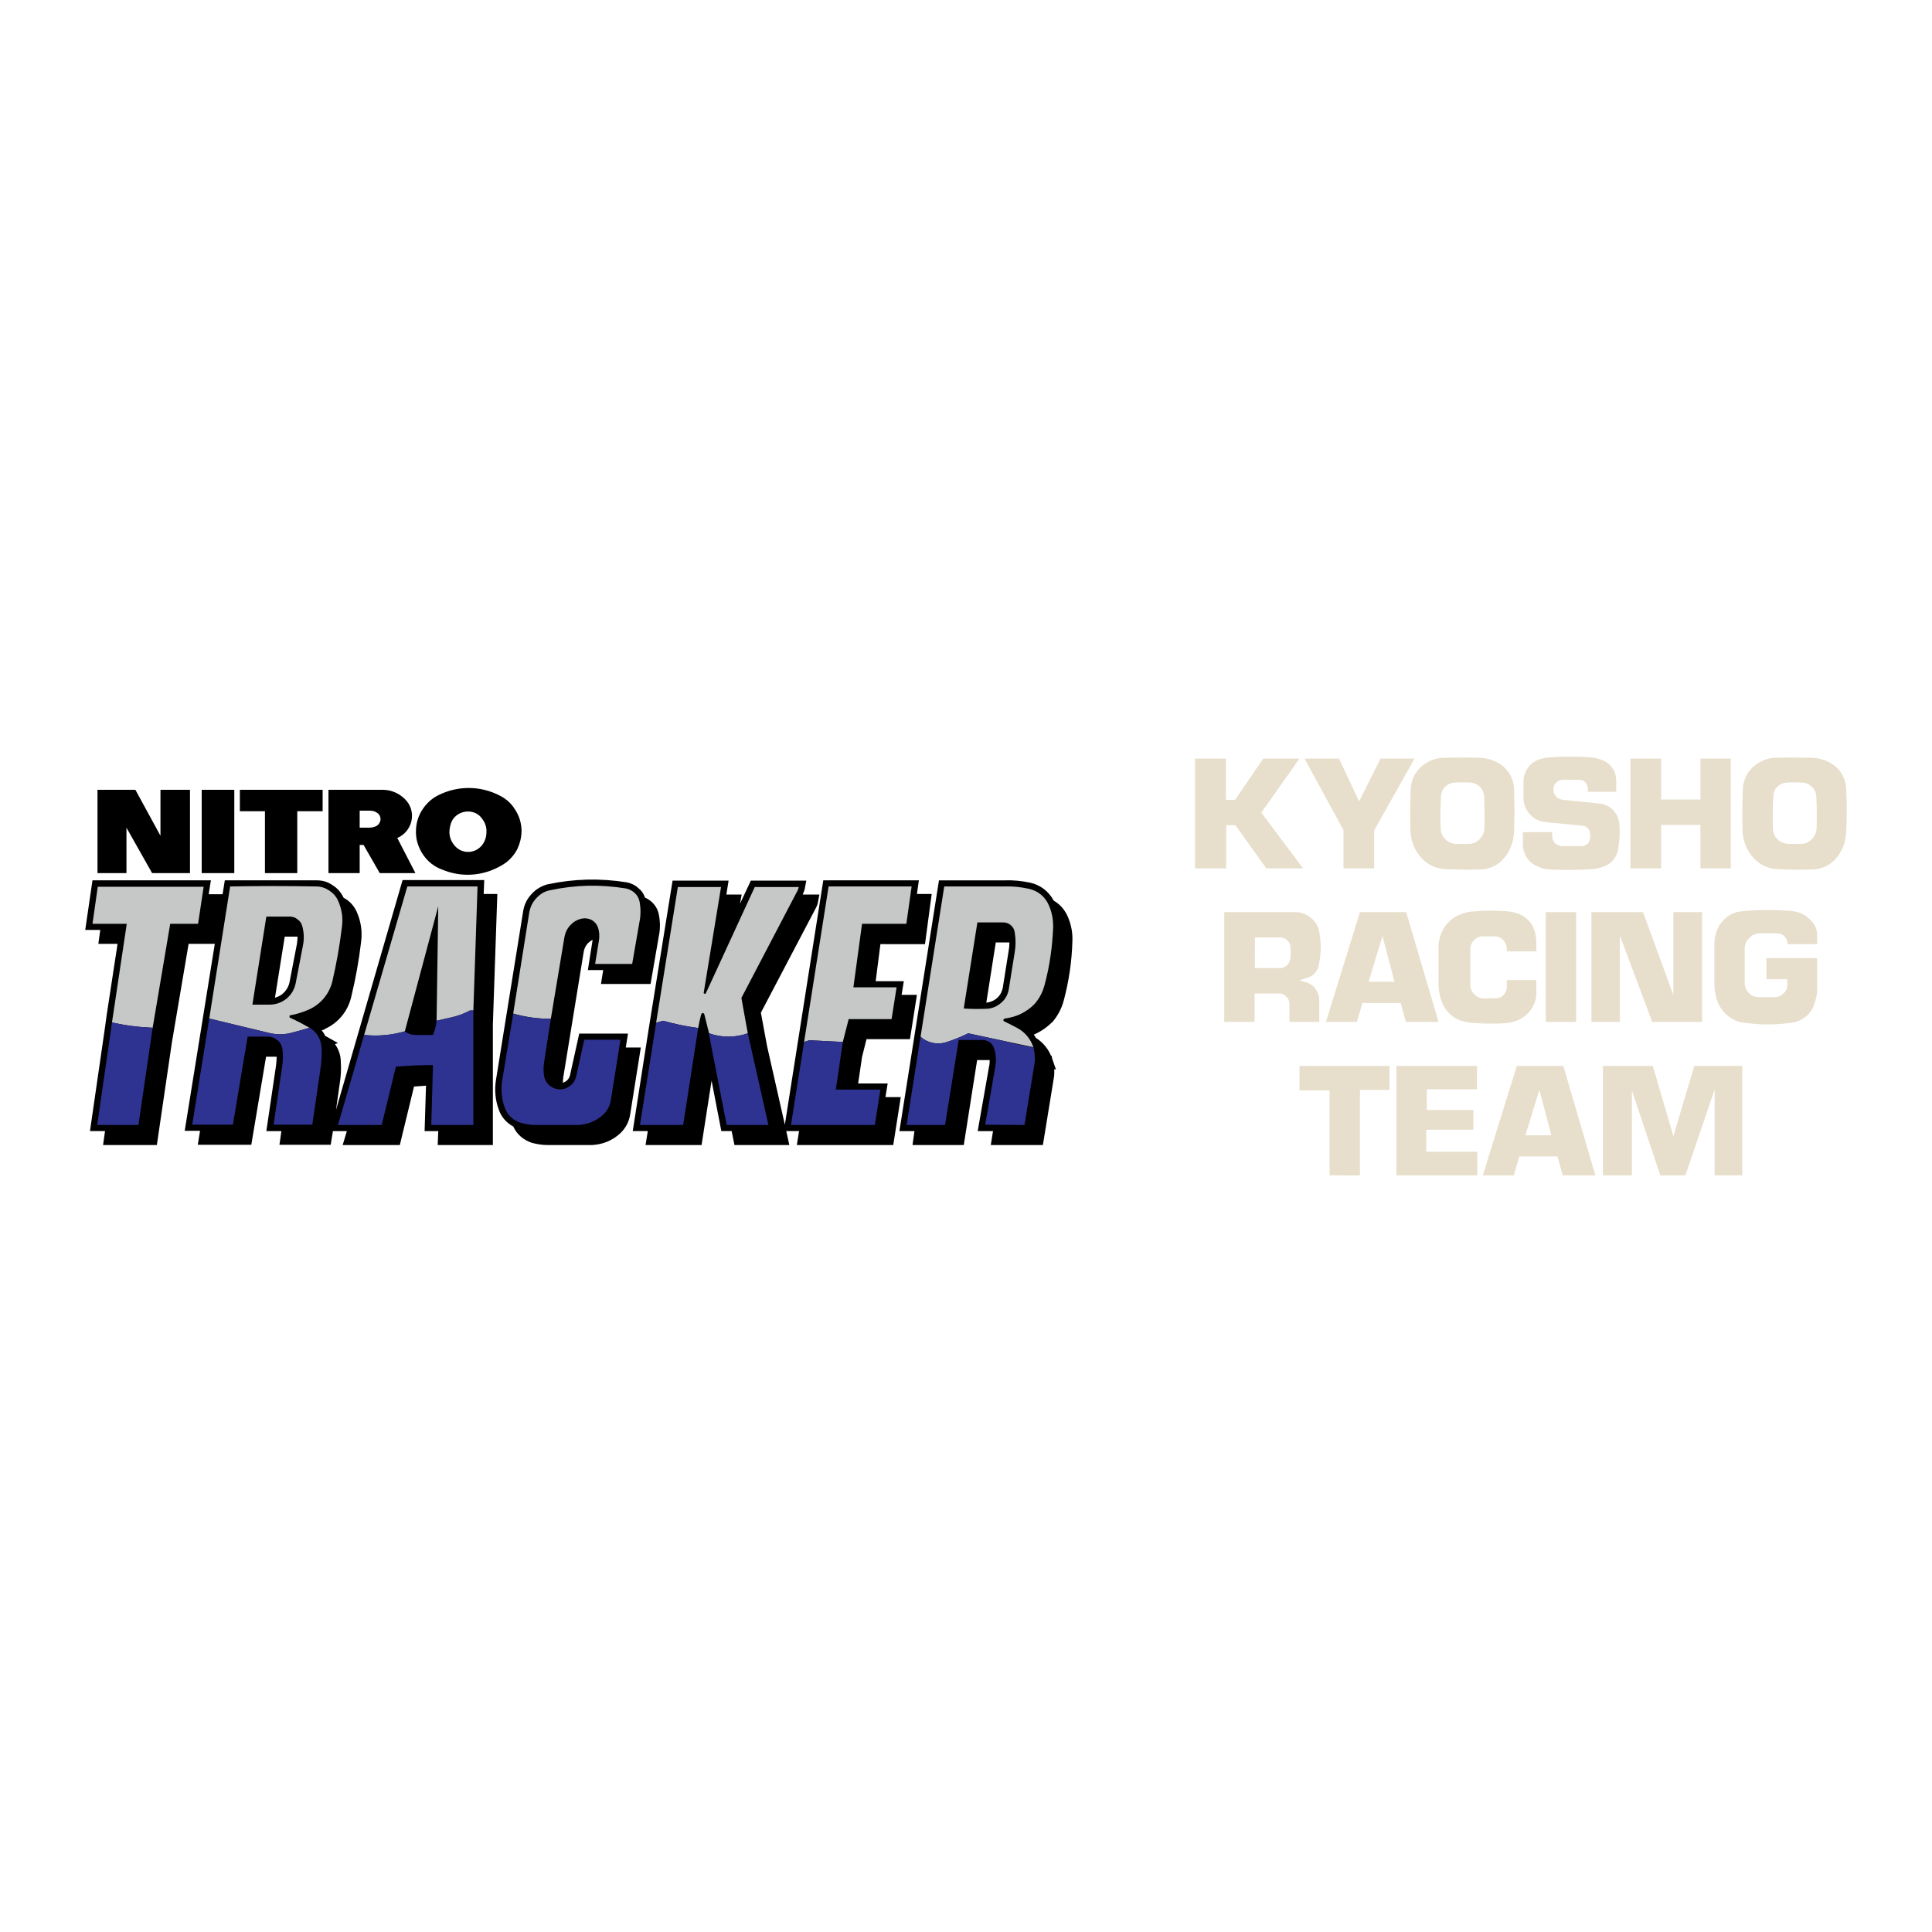
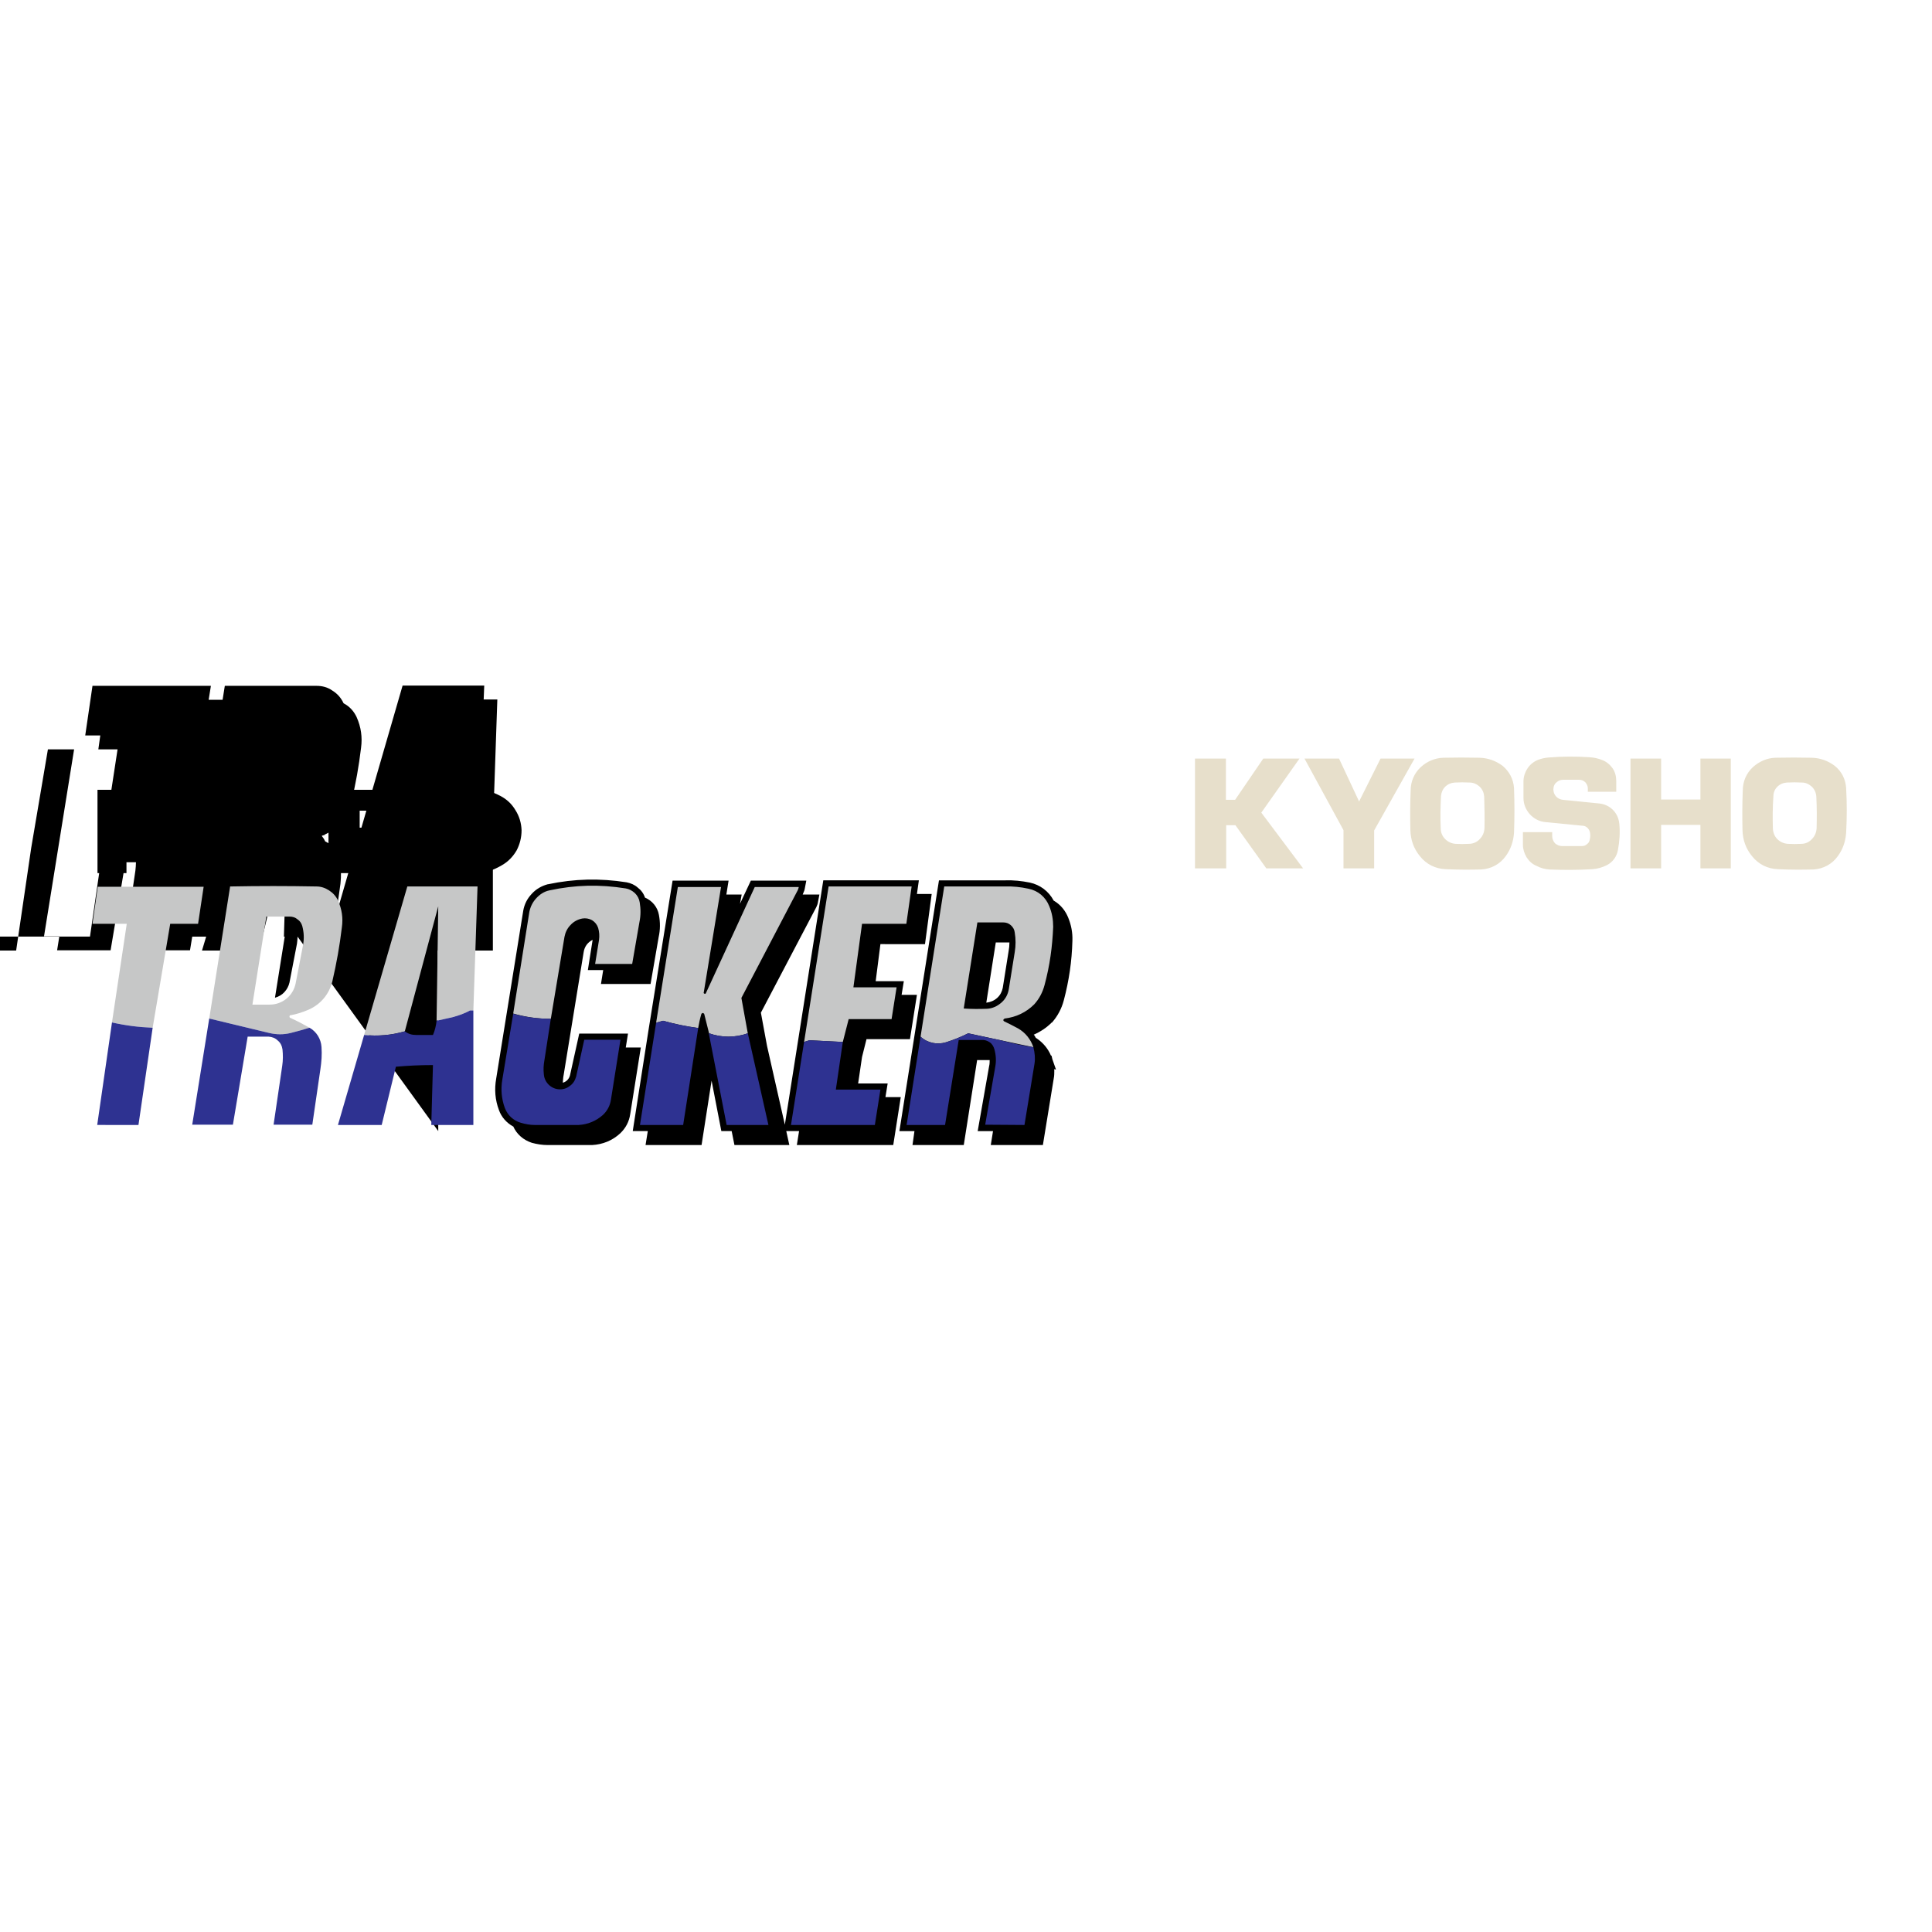
<svg xmlns="http://www.w3.org/2000/svg" version="1.0" id="Layer_1" x="0px" y="0px" width="192.756px" height="192.756px" viewBox="0 0 192.756 192.756" enable-background="new 0 0 192.756 192.756" xml:space="preserve">
  <g>
-     <polygon fill-rule="evenodd" clip-rule="evenodd" fill="#FFFFFF" points="0,0 192.756,0 192.756,192.756 0,192.756 0,0  " />
    <path fill-rule="evenodd" clip-rule="evenodd" d="M9.727,87.109v-8.312h3.781l2.502,4.586v-4.586h2.946v8.312h-3.78l-2.558-4.531   v4.531H9.727L9.727,87.109z M20.124,87.109v-8.312h3.252v8.312H20.124L20.124,87.109z M23.932,78.797h8.256v2.14h-2.53v6.171   h-3.224v-6.171h-2.502V78.797L23.932,78.797z M35.885,82.578h0.917c0.278,0,0.528-0.056,0.75-0.167   c0.25-0.139,0.389-0.389,0.417-0.64c0-0.278-0.111-0.528-0.333-0.667c-0.223-0.167-0.473-0.223-0.75-0.223h-1.001V82.578   L35.885,82.578z M32.772,87.109v-8.312h5.393c0.861,0,1.64,0.333,2.251,0.945c0.556,0.556,0.806,1.334,0.64,2.14   c-0.167,0.778-0.695,1.417-1.418,1.724l1.807,3.502h-3.559l-1.612-2.808h-0.389v2.808H32.772L32.772,87.109z M45.114,81.855   c-0.194,0.389-0.278,0.806-0.278,1.251c0.028,0.417,0.167,0.806,0.445,1.167c0.333,0.445,0.834,0.723,1.417,0.723   c0.556,0,1.057-0.25,1.418-0.695c0.278-0.389,0.417-0.806,0.417-1.279c0.028-0.473-0.111-0.89-0.389-1.279   c-0.333-0.528-0.917-0.806-1.529-0.778C45.976,80.994,45.42,81.327,45.114,81.855L45.114,81.855z M44.086,86.748   c-0.75-0.278-1.362-0.75-1.834-1.418c-0.445-0.639-0.723-1.39-0.751-2.168c-0.027-0.806,0.139-1.557,0.556-2.252   c0.417-0.695,0.973-1.223,1.696-1.584c1.974-0.973,4.225-0.945,6.171,0.083c0.64,0.334,1.14,0.806,1.501,1.418   c0.389,0.611,0.584,1.278,0.612,2.001c0,0.723-0.167,1.39-0.5,2.029c-0.362,0.611-0.834,1.112-1.474,1.473   C48.228,87.415,46.06,87.582,44.086,86.748L44.086,86.748z" />
-     <path fill-rule="evenodd" clip-rule="evenodd" d="M29.687,93.447h-1.279l-0.973,6.088h0.028c0.361-0.111,0.667-0.279,0.917-0.557   s0.417-0.584,0.5-0.945l0.75-3.891C29.658,93.892,29.687,93.697,29.687,93.447L29.687,93.447z M43.725,112.85h-1.362l0.139-4.531   l-1.195,0.084l-1.418,5.838h-5.699l0.417-1.391h-1.39l-0.223,1.363h-5.115l0.195-1.363h-1.501l0.973-6.588   c0.028-0.277,0.056-0.557,0.056-0.834h-1.057l-1.473,8.785h-5.337l0.223-1.391h-1.529l3.002-18.653h-2.613l-1.668,9.84   l-1.501,10.23h-5.365l0.194-1.391H8.977l1.501-10.369l0,0l0.167-1.223l0,0l1.084-7.088H9.811l0.195-1.39H8.504l0.723-4.948h11.814   l-0.223,1.39h1.39l0.222-1.39h9.146c0.583,0,1.112,0.139,1.584,0.473c0.5,0.306,0.862,0.723,1.112,1.251l0.028,0.028   c0.584,0.306,1.001,0.778,1.279,1.362c0.445,1.001,0.584,2.002,0.445,3.058c-0.223,1.862-0.528,3.585-0.973,5.421   c-0.333,1.473-1.307,2.641-2.668,3.252l0.028,0.027l-0.306,0.084l0.028,0.057c0.111,0.139,0.223,0.305,0.306,0.5l1.278,0.723   l-0.306,0.111l0.028,0.027c0.333,0.473,0.528,1,0.556,1.584c0.056,0.834,0.028,1.557-0.111,2.391l-0.361,2.559l6.644-22.935h8.145   l-0.055,1.39h1.362l-0.445,13.009v12.037h-5.504L43.725,112.85L43.725,112.85z M64.351,89.555L64.351,89.555   c0.723,0.306,1.251,0.945,1.39,1.724c0.139,0.75,0.139,1.473-0.028,2.224l-0.806,4.669h-4.948l0.222-1.389h-1.529l0.473-3.002   h-0.028c-0.473,0.25-0.778,0.667-0.862,1.196l-2.001,12.286c-0.056,0.252-0.056,0.502-0.083,0.752h0.028   c0.361-0.111,0.611-0.391,0.695-0.752l0.917-4.141h4.865l-0.223,1.389h1.501l-1.056,6.645c-0.111,0.75-0.445,1.391-1,1.918l0,0   c-0.779,0.723-1.751,1.111-2.808,1.168h-0.028h-4.392c-0.556,0-1.057-0.084-1.585-0.223c-0.834-0.277-1.501-0.834-1.862-1.641   h-0.028c-0.639-0.361-1.14-0.916-1.39-1.611c-0.389-1.029-0.472-2.086-0.278-3.17l2.697-16.734c0.111-0.64,0.389-1.195,0.833-1.668   c0.445-0.5,1.001-0.806,1.613-0.973h0.027c2.641-0.556,5.171-0.611,7.839-0.194c0.417,0.083,0.806,0.25,1.112,0.528   C63.961,88.805,64.212,89.138,64.351,89.555L64.351,89.555z M89.953,99.256h1.529l-0.695,4.422h-4.336l-0.445,1.777l-0.389,2.641   h2.946l-0.222,1.363h1.529l-0.75,4.781h-9.618l0.222-1.391h-1.278l0.306,1.391h-5.476l-0.278-1.391h-1.029l-0.973-5.031l-1,6.422   h-5.588l0.223-1.391h-1.501l1.557-9.979l0,0l2.418-15.012h5.587l-0.222,1.39h1.528l-0.167,0.917l1.084-2.307h5.532l-0.139,0.723   c-0.028,0.194-0.083,0.361-0.167,0.528l-0.055,0.139h1.668l-0.14,0.723c-0.027,0.194-0.083,0.361-0.167,0.528l-5.532,10.535   l0.611,3.309l1.779,7.867l3.836-24.379h9.535l-0.194,1.362h1.473l-0.667,5.003H87.84l-0.473,3.697h2.808L89.953,99.256   L89.953,99.256z M100.711,94.031h-1.362l-0.945,6.004l0,0h0.028c0.389-0.055,0.75-0.195,1.057-0.473   c0.306-0.277,0.473-0.611,0.556-1l0.584-3.67C100.684,94.586,100.711,94.336,100.711,94.031L100.711,94.031z M105.131,89.861   l0.056,0.028c0.64,0.389,1.112,0.973,1.39,1.668c0.307,0.75,0.445,1.501,0.417,2.307c-0.056,2.057-0.333,3.947-0.861,5.949   c-0.223,0.834-0.612,1.557-1.168,2.197h-0.027c-0.528,0.527-1.112,0.916-1.807,1.223l0.083,0.082   c0.056,0.084,0.083,0.168,0.139,0.25h0.028c0.667,0.445,1.167,1.029,1.474,1.752h0.055l0.084,0.361l0.361,1.029l-0.194-0.027   l0.027,0.111c0,0.277,0,0.527-0.056,0.805l0,0l-1.084,6.645h-5.198l0.223-1.391h-1.529l1.14-6.477   c0.056-0.223,0.056-0.416,0.056-0.611h-1.251l-1.334,8.479h-5.115l0.195-1.391h-1.501l3.947-25.018h6.588   c0.861-0.028,1.64,0.056,2.474,0.222C103.769,88.276,104.631,88.916,105.131,89.861L105.131,89.861z" />
+     <path fill-rule="evenodd" clip-rule="evenodd" d="M29.687,93.447h-1.279l-0.973,6.088h0.028c0.361-0.111,0.667-0.279,0.917-0.557   s0.417-0.584,0.5-0.945l0.75-3.891C29.658,93.892,29.687,93.697,29.687,93.447L29.687,93.447z h-1.362l0.139-4.531   l-1.195,0.084l-1.418,5.838h-5.699l0.417-1.391h-1.39l-0.223,1.363h-5.115l0.195-1.363h-1.501l0.973-6.588   c0.028-0.277,0.056-0.557,0.056-0.834h-1.057l-1.473,8.785h-5.337l0.223-1.391h-1.529l3.002-18.653h-2.613l-1.668,9.84   l-1.501,10.23h-5.365l0.194-1.391H8.977l1.501-10.369l0,0l0.167-1.223l0,0l1.084-7.088H9.811l0.195-1.39H8.504l0.723-4.948h11.814   l-0.223,1.39h1.39l0.222-1.39h9.146c0.583,0,1.112,0.139,1.584,0.473c0.5,0.306,0.862,0.723,1.112,1.251l0.028,0.028   c0.584,0.306,1.001,0.778,1.279,1.362c0.445,1.001,0.584,2.002,0.445,3.058c-0.223,1.862-0.528,3.585-0.973,5.421   c-0.333,1.473-1.307,2.641-2.668,3.252l0.028,0.027l-0.306,0.084l0.028,0.057c0.111,0.139,0.223,0.305,0.306,0.5l1.278,0.723   l-0.306,0.111l0.028,0.027c0.333,0.473,0.528,1,0.556,1.584c0.056,0.834,0.028,1.557-0.111,2.391l-0.361,2.559l6.644-22.935h8.145   l-0.055,1.39h1.362l-0.445,13.009v12.037h-5.504L43.725,112.85L43.725,112.85z M64.351,89.555L64.351,89.555   c0.723,0.306,1.251,0.945,1.39,1.724c0.139,0.75,0.139,1.473-0.028,2.224l-0.806,4.669h-4.948l0.222-1.389h-1.529l0.473-3.002   h-0.028c-0.473,0.25-0.778,0.667-0.862,1.196l-2.001,12.286c-0.056,0.252-0.056,0.502-0.083,0.752h0.028   c0.361-0.111,0.611-0.391,0.695-0.752l0.917-4.141h4.865l-0.223,1.389h1.501l-1.056,6.645c-0.111,0.75-0.445,1.391-1,1.918l0,0   c-0.779,0.723-1.751,1.111-2.808,1.168h-0.028h-4.392c-0.556,0-1.057-0.084-1.585-0.223c-0.834-0.277-1.501-0.834-1.862-1.641   h-0.028c-0.639-0.361-1.14-0.916-1.39-1.611c-0.389-1.029-0.472-2.086-0.278-3.17l2.697-16.734c0.111-0.64,0.389-1.195,0.833-1.668   c0.445-0.5,1.001-0.806,1.613-0.973h0.027c2.641-0.556,5.171-0.611,7.839-0.194c0.417,0.083,0.806,0.25,1.112,0.528   C63.961,88.805,64.212,89.138,64.351,89.555L64.351,89.555z M89.953,99.256h1.529l-0.695,4.422h-4.336l-0.445,1.777l-0.389,2.641   h2.946l-0.222,1.363h1.529l-0.75,4.781h-9.618l0.222-1.391h-1.278l0.306,1.391h-5.476l-0.278-1.391h-1.029l-0.973-5.031l-1,6.422   h-5.588l0.223-1.391h-1.501l1.557-9.979l0,0l2.418-15.012h5.587l-0.222,1.39h1.528l-0.167,0.917l1.084-2.307h5.532l-0.139,0.723   c-0.028,0.194-0.083,0.361-0.167,0.528l-0.055,0.139h1.668l-0.14,0.723c-0.027,0.194-0.083,0.361-0.167,0.528l-5.532,10.535   l0.611,3.309l1.779,7.867l3.836-24.379h9.535l-0.194,1.362h1.473l-0.667,5.003H87.84l-0.473,3.697h2.808L89.953,99.256   L89.953,99.256z M100.711,94.031h-1.362l-0.945,6.004l0,0h0.028c0.389-0.055,0.75-0.195,1.057-0.473   c0.306-0.277,0.473-0.611,0.556-1l0.584-3.67C100.684,94.586,100.711,94.336,100.711,94.031L100.711,94.031z M105.131,89.861   l0.056,0.028c0.64,0.389,1.112,0.973,1.39,1.668c0.307,0.75,0.445,1.501,0.417,2.307c-0.056,2.057-0.333,3.947-0.861,5.949   c-0.223,0.834-0.612,1.557-1.168,2.197h-0.027c-0.528,0.527-1.112,0.916-1.807,1.223l0.083,0.082   c0.056,0.084,0.083,0.168,0.139,0.25h0.028c0.667,0.445,1.167,1.029,1.474,1.752h0.055l0.084,0.361l0.361,1.029l-0.194-0.027   l0.027,0.111c0,0.277,0,0.527-0.056,0.805l0,0l-1.084,6.645h-5.198l0.223-1.391h-1.529l1.14-6.477   c0.056-0.223,0.056-0.416,0.056-0.611h-1.251l-1.334,8.479h-5.115l0.195-1.391h-1.501l3.947-25.018h6.588   c0.861-0.028,1.64,0.056,2.474,0.222C103.769,88.276,104.631,88.916,105.131,89.861L105.131,89.861z" />
    <path fill-rule="evenodd" clip-rule="evenodd" fill="#C6C7C7" d="M97.514,92.029l-1.362,8.59c0.778,0.055,1.501,0.055,2.307,0.027   c0.557-0.027,1.029-0.25,1.446-0.611s0.667-0.834,0.75-1.391l0.584-3.641c0.111-0.667,0.111-1.306,0-1.974   c-0.028-0.278-0.167-0.528-0.39-0.723c-0.222-0.194-0.473-0.278-0.778-0.278H97.514L97.514,92.029z M100.267,88.443   c0.806-0.027,1.557,0.056,2.335,0.223c0.973,0.194,1.724,0.834,2.085,1.751c0.277,0.667,0.389,1.334,0.389,2.057   c-0.083,2.001-0.333,3.836-0.861,5.809c-0.194,0.723-0.528,1.363-1.028,1.918c-0.807,0.807-1.808,1.279-2.947,1.418   c-0.027,0.027-0.056,0.027-0.083,0.057c-0.028,0.027-0.028,0.027-0.056,0.082c0,0.029,0,0.057,0.027,0.084   c0,0.027,0.028,0.027,0.056,0.057c0.473,0.221,0.89,0.443,1.362,0.693c0.751,0.418,1.279,1.086,1.557,1.891l-6.505-1.389   c-0.723,0.361-1.417,0.639-2.196,0.889c-0.89,0.277-1.862,0.084-2.558-0.557l2.363-14.983H100.267L100.267,88.443z M26.573,91.446   l-1.39,8.785h1.724c0.611,0,1.167-0.195,1.667-0.584c0.473-0.391,0.779-0.891,0.917-1.502l0.75-3.892   c0.111-0.639,0.083-1.223-0.083-1.862c-0.084-0.278-0.223-0.5-0.473-0.667c-0.223-0.194-0.5-0.277-0.806-0.277H26.573   L26.573,91.446z M22.959,88.443c2.975-0.055,5.643-0.055,8.618,0c0.445,0,0.862,0.14,1.251,0.39s0.695,0.584,0.889,1.001   c0.39,0.861,0.528,1.751,0.39,2.696c-0.223,1.863-0.528,3.559-0.945,5.365c-0.306,1.279-1.167,2.307-2.363,2.836   c-0.584,0.25-1.167,0.445-1.779,0.555c-0.055,0-0.083,0-0.111,0.029c0,0.027-0.028,0.055-0.028,0.111c0,0.027,0,0.055,0.028,0.082   c0.028,0.029,0.028,0.057,0.083,0.057c0.667,0.305,1.251,0.611,1.89,0.973c-0.639,0.193-1.223,0.361-1.89,0.527   c-0.695,0.168-1.39,0.168-2.112,0l-6.004-1.445L22.959,88.443L22.959,88.443z M15.565,88.471h4.753l-0.556,3.697h-2.78   l-1.751,10.369c-1.417-0.057-2.696-0.223-4.059-0.527l1.474-9.842H9.227l0.528-3.697H15.565L15.565,88.471z M40.639,88.443h7.005   l-0.417,12.372h-0.333c-0.612,0.332-1.223,0.555-1.891,0.693l-1.445,0.334l0.167-11.425l-3.336,12.481   c-1.362,0.389-2.668,0.5-4.059,0.361L40.639,88.443L40.639,88.443z M71.939,88.499l-1.723,10.507c-0.028,0.029,0,0.057,0,0.084   c0.028,0.027,0.056,0.057,0.083,0.057s0.056,0,0.083,0c0.028-0.029,0.056-0.057,0.056-0.084l4.864-10.564h4.392   c-0.027,0.111-0.055,0.223-0.111,0.334l-5.615,10.73l0.639,3.531c-1.279,0.443-2.585,0.443-3.864,0l-0.473-1.891   c0-0.027-0.028-0.084-0.056-0.084c-0.028-0.027-0.056-0.055-0.083-0.055c-0.056,0-0.083,0.027-0.111,0.055   c-0.028,0-0.056,0.057-0.056,0.084c-0.139,0.473-0.223,0.889-0.306,1.361c-1.223-0.166-2.307-0.389-3.502-0.723l-0.695,0.195   l2.168-13.539H71.939L71.939,88.499z M59.375,96.171l0.389-2.391c0.056-0.417,0.028-0.806-0.083-1.195   c-0.111-0.333-0.306-0.583-0.611-0.778c-0.306-0.167-0.64-0.222-0.973-0.167c-0.445,0.083-0.862,0.306-1.167,0.639   c-0.333,0.333-0.528,0.75-0.612,1.195l-1.362,8.172c-1.307,0-2.502-0.166-3.753-0.527l1.612-10.146   c0.111-0.528,0.334-0.973,0.695-1.362c0.361-0.389,0.778-0.667,1.307-0.778c2.585-0.556,5.004-0.612,7.617-0.195   c0.333,0.056,0.64,0.222,0.917,0.473c0.25,0.25,0.417,0.556,0.473,0.917c0.111,0.667,0.111,1.306-0.028,1.974l-0.723,4.17H59.375   L59.375,96.171z M82.67,88.443h8.284l-0.528,3.725h-4.42l-0.862,6.338h4.309l-0.5,3.17h-4.281l-0.584,2.279l-3.335-0.168   l-0.528,0.168L82.67,88.443L82.67,88.443z" />
    <path fill-rule="evenodd" clip-rule="evenodd" fill="#2E3291" d="M80.752,103.787l3.335,0.168l-0.695,4.754h4.448l-0.556,3.529   h-8.368l1.307-8.283L80.752,103.787L80.752,103.787z M11.172,102.01c1.362,0.305,2.641,0.471,4.059,0.527l-1.417,9.701H9.699   L11.172,102.01L11.172,102.01z M70.717,103.094h0.028c1.279,0.443,2.585,0.443,3.864,0l2.057,9.145h-4.17L70.717,103.094   L70.717,103.094z M20.875,101.619l6.004,1.445c0.723,0.168,1.417,0.168,2.112,0c0.667-0.166,1.251-0.334,1.89-0.527   c0.695,0.389,1.14,1.111,1.196,1.918c0.055,0.777,0,1.473-0.111,2.225l-0.806,5.531h-3.864l0.861-5.865   c0.083-0.557,0.083-1.084,0.028-1.641c-0.055-0.361-0.194-0.668-0.472-0.889c-0.25-0.252-0.556-0.361-0.917-0.391H24.71   l-1.473,8.785h-4.059L20.875,101.619L20.875,101.619z M96.597,103.094l3.364,0.723c1.084,0.277,2.057,0.5,3.141,0.666   c0.139,0.557,0.194,1.084,0.111,1.641l-1.001,6.115l-3.919-0.027l1-5.754c0.111-0.584,0.084-1.168-0.083-1.779   c-0.083-0.279-0.223-0.529-0.473-0.695s-0.528-0.25-0.807-0.223h-2.279l-1.362,8.479h-3.836l1.39-8.812   c0.695,0.641,1.668,0.834,2.558,0.557C95.179,103.732,95.874,103.455,96.597,103.094L96.597,103.094z M66.158,101.842   c1.195,0.334,2.279,0.557,3.502,0.723l-1.501,9.674h-4.309l1.612-10.201L66.158,101.842L66.158,101.842z M51.202,101.146   c1.251,0.334,2.446,0.5,3.753,0.5l-0.64,4.143c-0.083,0.473-0.111,0.891-0.056,1.391c0.028,0.389,0.195,0.75,0.473,1.027   c0.278,0.279,0.64,0.445,1.029,0.473c0.389,0.029,0.778-0.082,1.084-0.332c0.333-0.223,0.528-0.557,0.64-0.945l0.806-3.67h3.613   l-0.945,5.949c-0.083,0.611-0.361,1.139-0.806,1.557c-0.695,0.611-1.501,0.945-2.418,1h-4.392c-0.473,0-0.917-0.084-1.39-0.223   c-0.751-0.223-1.307-0.75-1.585-1.473c-0.333-0.918-0.417-1.863-0.25-2.836L51.202,101.146L51.202,101.146z M46.894,100.814h0.333   v11.424h-4.198l0.167-5.977c-1.279,0-2.446,0.057-3.697,0.166l-1.417,5.811h-4.365l2.613-8.979c1.39,0.139,2.696,0.027,4.059-0.361   c0.333,0.25,0.695,0.361,1.112,0.361h1.696c0.194-0.445,0.306-0.918,0.361-1.418l1.612-0.361   C45.782,101.314,46.337,101.119,46.894,100.814L46.894,100.814z" />
    <path fill-rule="evenodd" clip-rule="evenodd" fill="#E7DFCB" d="M119.225,86.636V75.684h3.086v4.114h0.917l2.808-4.114h3.614   l-3.809,5.393l4.17,5.56h-3.67l-3.085-4.309h-0.918v4.309H119.225L119.225,86.636z M134.041,86.636v-3.808l-3.892-7.145h3.447   l2.001,4.281l2.141-4.281h3.392l-4.031,7.172v3.78H134.041L134.041,86.636z M143.743,82.661c0,0.417,0.167,0.778,0.444,1.056   c0.278,0.278,0.64,0.445,1.028,0.473c0.473,0.028,0.89,0.028,1.335,0c0.417,0,0.806-0.167,1.084-0.473   c0.306-0.306,0.444-0.667,0.473-1.084c0.027-1.084,0-2.057-0.028-3.141c-0.027-0.389-0.166-0.723-0.444-1   c-0.278-0.25-0.611-0.417-1.001-0.417c-0.5-0.028-1.001-0.028-1.501,0c-0.361,0.028-0.695,0.167-0.945,0.417   c-0.25,0.25-0.389,0.583-0.417,0.917C143.715,80.549,143.688,81.549,143.743,82.661L143.743,82.661z M140.713,82.828   c-0.028-1.362-0.028-2.585,0.028-3.947c0-0.917,0.36-1.751,1.028-2.363c0.611-0.556,1.39-0.889,2.224-0.917   c1.251-0.028,2.391-0.028,3.642,0c0.834,0.028,1.612,0.306,2.279,0.806c0.667,0.556,1.084,1.334,1.14,2.224   c0.056,1.529,0.056,2.919,0,4.448c-0.056,0.834-0.306,1.612-0.806,2.307c-0.584,0.834-1.474,1.307-2.475,1.362   c-1.223,0.028-2.307,0.028-3.502-0.028c-1.057-0.028-1.975-0.5-2.613-1.307C141.047,84.663,140.741,83.801,140.713,82.828   L140.713,82.828z M151.943,83.022h2.919v0.389c0,0.278,0.111,0.528,0.278,0.723c0.194,0.167,0.444,0.278,0.694,0.278h1.974   c0.223,0,0.39-0.056,0.528-0.195c0.167-0.111,0.25-0.278,0.278-0.473c0.056-0.222,0.056-0.417,0.027-0.639   c-0.027-0.195-0.111-0.361-0.25-0.5s-0.306-0.222-0.5-0.222l-3.697-0.361c-0.612-0.056-1.14-0.334-1.557-0.778   c-0.417-0.473-0.64-1.029-0.64-1.64v-1.64c0-0.445,0.139-0.89,0.389-1.279c0.251-0.389,0.584-0.667,1.029-0.862   c0.361-0.139,0.723-0.222,1.111-0.25c1.391-0.111,2.642-0.111,4.031-0.028c0.444,0.028,0.861,0.111,1.278,0.278   c0.445,0.167,0.778,0.445,1.057,0.834c0.25,0.361,0.361,0.806,0.361,1.251v1.084h-2.835v-0.333c0-0.25-0.112-0.445-0.251-0.611   c-0.166-0.167-0.389-0.25-0.611-0.25h-1.612c-0.25,0-0.444,0.083-0.611,0.223c-0.194,0.139-0.306,0.333-0.334,0.556   c-0.027,0.139-0.027,0.223,0,0.361c0.028,0.223,0.14,0.417,0.306,0.584c0.195,0.167,0.39,0.25,0.64,0.278l3.613,0.362   c0.528,0.055,1.001,0.277,1.362,0.639c0.39,0.389,0.584,0.861,0.64,1.39c0.083,0.89,0.027,1.724-0.139,2.613   c-0.111,0.639-0.501,1.195-1.084,1.501c-0.501,0.25-0.974,0.389-1.529,0.417c-1.445,0.083-2.752,0.083-4.197,0.028   c-0.473-0.028-0.89-0.139-1.307-0.361c-0.417-0.167-0.751-0.473-1.001-0.862c-0.223-0.389-0.361-0.806-0.361-1.251V83.022   L151.943,83.022z M162.674,86.636V75.684h3.058v4.086h3.919v-4.086h3.03v10.953h-3.03V82.3h-3.919v4.336H162.674L162.674,86.636z    M176.879,82.661c0.027,0.417,0.166,0.778,0.444,1.056c0.278,0.278,0.64,0.445,1.057,0.473c0.444,0.028,0.861,0.028,1.334,0   c0.417,0,0.778-0.167,1.057-0.473c0.306-0.306,0.444-0.667,0.473-1.084c0.027-1.084,0.027-2.057-0.028-3.141   c-0.027-0.389-0.167-0.723-0.444-1c-0.278-0.25-0.611-0.417-0.973-0.417c-0.529-0.028-1.001-0.028-1.529,0   c-0.361,0.028-0.695,0.167-0.945,0.417c-0.25,0.25-0.39,0.583-0.39,0.917C176.851,80.549,176.851,81.549,176.879,82.661   L176.879,82.661z M173.849,82.828c-0.028-1.362-0.028-2.585,0.027-3.947c0-0.917,0.361-1.751,1.029-2.363   c0.639-0.556,1.39-0.889,2.224-0.917c1.251-0.028,2.391-0.028,3.642,0c0.861,0.028,1.612,0.306,2.279,0.806   c0.695,0.556,1.084,1.334,1.14,2.224c0.083,1.529,0.083,2.919,0,4.448c-0.056,0.834-0.306,1.612-0.807,2.307   c-0.583,0.834-1.473,1.307-2.474,1.362c-1.195,0.028-2.308,0.028-3.503-0.028c-1.056-0.028-1.974-0.5-2.612-1.307   C174.182,84.663,173.876,83.801,173.849,82.828L173.849,82.828z" />
-     <path fill-rule="evenodd" clip-rule="evenodd" fill="#E7DFCB" d="M125.201,96.588h2.475c0.277,0,0.528-0.111,0.723-0.278   c0.194-0.194,0.306-0.417,0.333-0.695c0.056-0.417,0.056-0.806,0-1.251c-0.027-0.222-0.167-0.445-0.333-0.584   c-0.194-0.167-0.417-0.25-0.64-0.25h-2.558V96.588L125.201,96.588z M122.144,101.953V91h7.172c0.528,0.028,1.028,0.195,1.445,0.556   c0.445,0.333,0.723,0.778,0.834,1.307c0.25,1.167,0.223,2.279-0.027,3.447c-0.056,0.306-0.194,0.556-0.39,0.778   c-0.223,0.25-0.472,0.391-0.778,0.473l-0.778,0.25l0.695,0.195c0.39,0.111,0.694,0.334,0.945,0.668   c0.222,0.305,0.361,0.693,0.361,1.084v2.195h-2.975v-1.779c0-0.305-0.111-0.557-0.334-0.75c-0.194-0.223-0.444-0.307-0.723-0.307   h-2.418v2.836H122.144L122.144,101.953z M136.543,97.951h2.586l-1.196-4.56L136.543,97.951L136.543,97.951z M135.682,91h4.614   l3.225,10.953h-3.253l-0.527-1.891h-3.809l-0.556,1.891h-3.086L135.682,91L135.682,91z M143.521,94.42   c0.027-0.723,0.223-1.362,0.611-1.946c0.417-0.584,0.918-1.001,1.585-1.251c0.389-0.167,0.75-0.25,1.167-0.278   c1.168-0.111,2.252-0.111,3.419-0.028c0.362,0.028,0.695,0.083,1.029,0.195c0.473,0.139,0.861,0.389,1.195,0.75   c0.333,0.361,0.556,0.778,0.639,1.251c0.084,0.333,0.111,0.667,0.111,1.001v0.806h-2.946v-0.25c0-0.333-0.139-0.639-0.361-0.89   c-0.25-0.25-0.556-0.361-0.917-0.361h-1.084c-0.362,0-0.668,0.139-0.918,0.389c-0.25,0.25-0.361,0.556-0.361,0.917v3.503   c0,0.361,0.139,0.723,0.39,0.973c0.277,0.277,0.611,0.416,1,0.416l1.112-0.027c0.306,0.027,0.584-0.082,0.807-0.305   c0.222-0.223,0.333-0.5,0.333-0.807v-0.695h2.946v1.307c0,0.611-0.194,1.168-0.556,1.668s-0.834,0.861-1.418,1.084   c-0.389,0.139-0.778,0.223-1.223,0.25c-1.001,0.057-1.946,0.057-2.975-0.027c-0.444-0.027-0.861-0.084-1.307-0.223   c-0.473-0.139-0.89-0.416-1.251-0.777c-0.333-0.334-0.556-0.723-0.723-1.168c-0.194-0.557-0.306-1.111-0.306-1.695V94.42   L143.521,94.42z M157.253,91v10.953h-3.03V91H157.253L157.253,91z M158.782,91h5.143l3.029,8.285V91h2.863v10.953h-4.976   l-3.225-8.617v8.617h-2.835V91L158.782,91z M171.041,98.145v-3.947c0-0.361,0.056-0.723,0.167-1.112   c0.222-0.778,0.723-1.417,1.445-1.834c0.361-0.195,0.723-0.306,1.14-0.334c1.695-0.167,3.225-0.167,4.92-0.027   c0.751,0.055,1.418,0.361,1.946,0.917c0.417,0.417,0.64,0.917,0.64,1.501v0.889h-2.947c0-0.278-0.111-0.556-0.306-0.778   c-0.194-0.194-0.473-0.306-0.75-0.306h-1.668c-0.417,0-0.807,0.167-1.085,0.445c-0.306,0.306-0.472,0.667-0.472,1.084v3.448   c0,0.361,0.139,0.695,0.417,0.973c0.25,0.277,0.583,0.416,0.973,0.416h1.64c0.334,0,0.64-0.139,0.862-0.389   c0.25-0.223,0.361-0.527,0.361-0.861v-0.529h-2.085v-2.112h5.06v3.03c0,0.639-0.14,1.223-0.39,1.834   c-0.223,0.502-0.584,0.918-1.057,1.195c-0.361,0.223-0.723,0.334-1.111,0.391c-1.612,0.223-3.113,0.223-4.726,0   c-0.584-0.057-1.085-0.279-1.557-0.641c-0.584-0.443-0.974-1.027-1.196-1.75C171.124,99.146,171.041,98.674,171.041,98.145   L171.041,98.145z" />
-     <path fill-rule="evenodd" clip-rule="evenodd" fill="#E7DFCB" d="M132.651,117.27v-8.479h-3.002v-2.445h8.979v2.391h-2.946v8.533   H132.651L132.651,117.27z M139.323,117.27v-10.924h8.033v2.334h-5.004v2.059h4.643v1.973h-4.698v2.195h5.088v2.363H139.323   L139.323,117.27z M152.193,113.268h2.586l-1.196-4.531L152.193,113.268L152.193,113.268z M151.332,106.346h4.643l3.196,10.924   h-3.252l-0.528-1.891h-3.809l-0.556,1.891h-3.086L151.332,106.346L151.332,106.346z M159.922,117.27v-10.924h4.976l2.057,7.004   l2.085-7.004h4.781v10.924h-2.752v-8.561l-2.919,8.561h-2.501l-2.836-8.479v8.479H159.922L159.922,117.27z" />
  </g>
</svg>